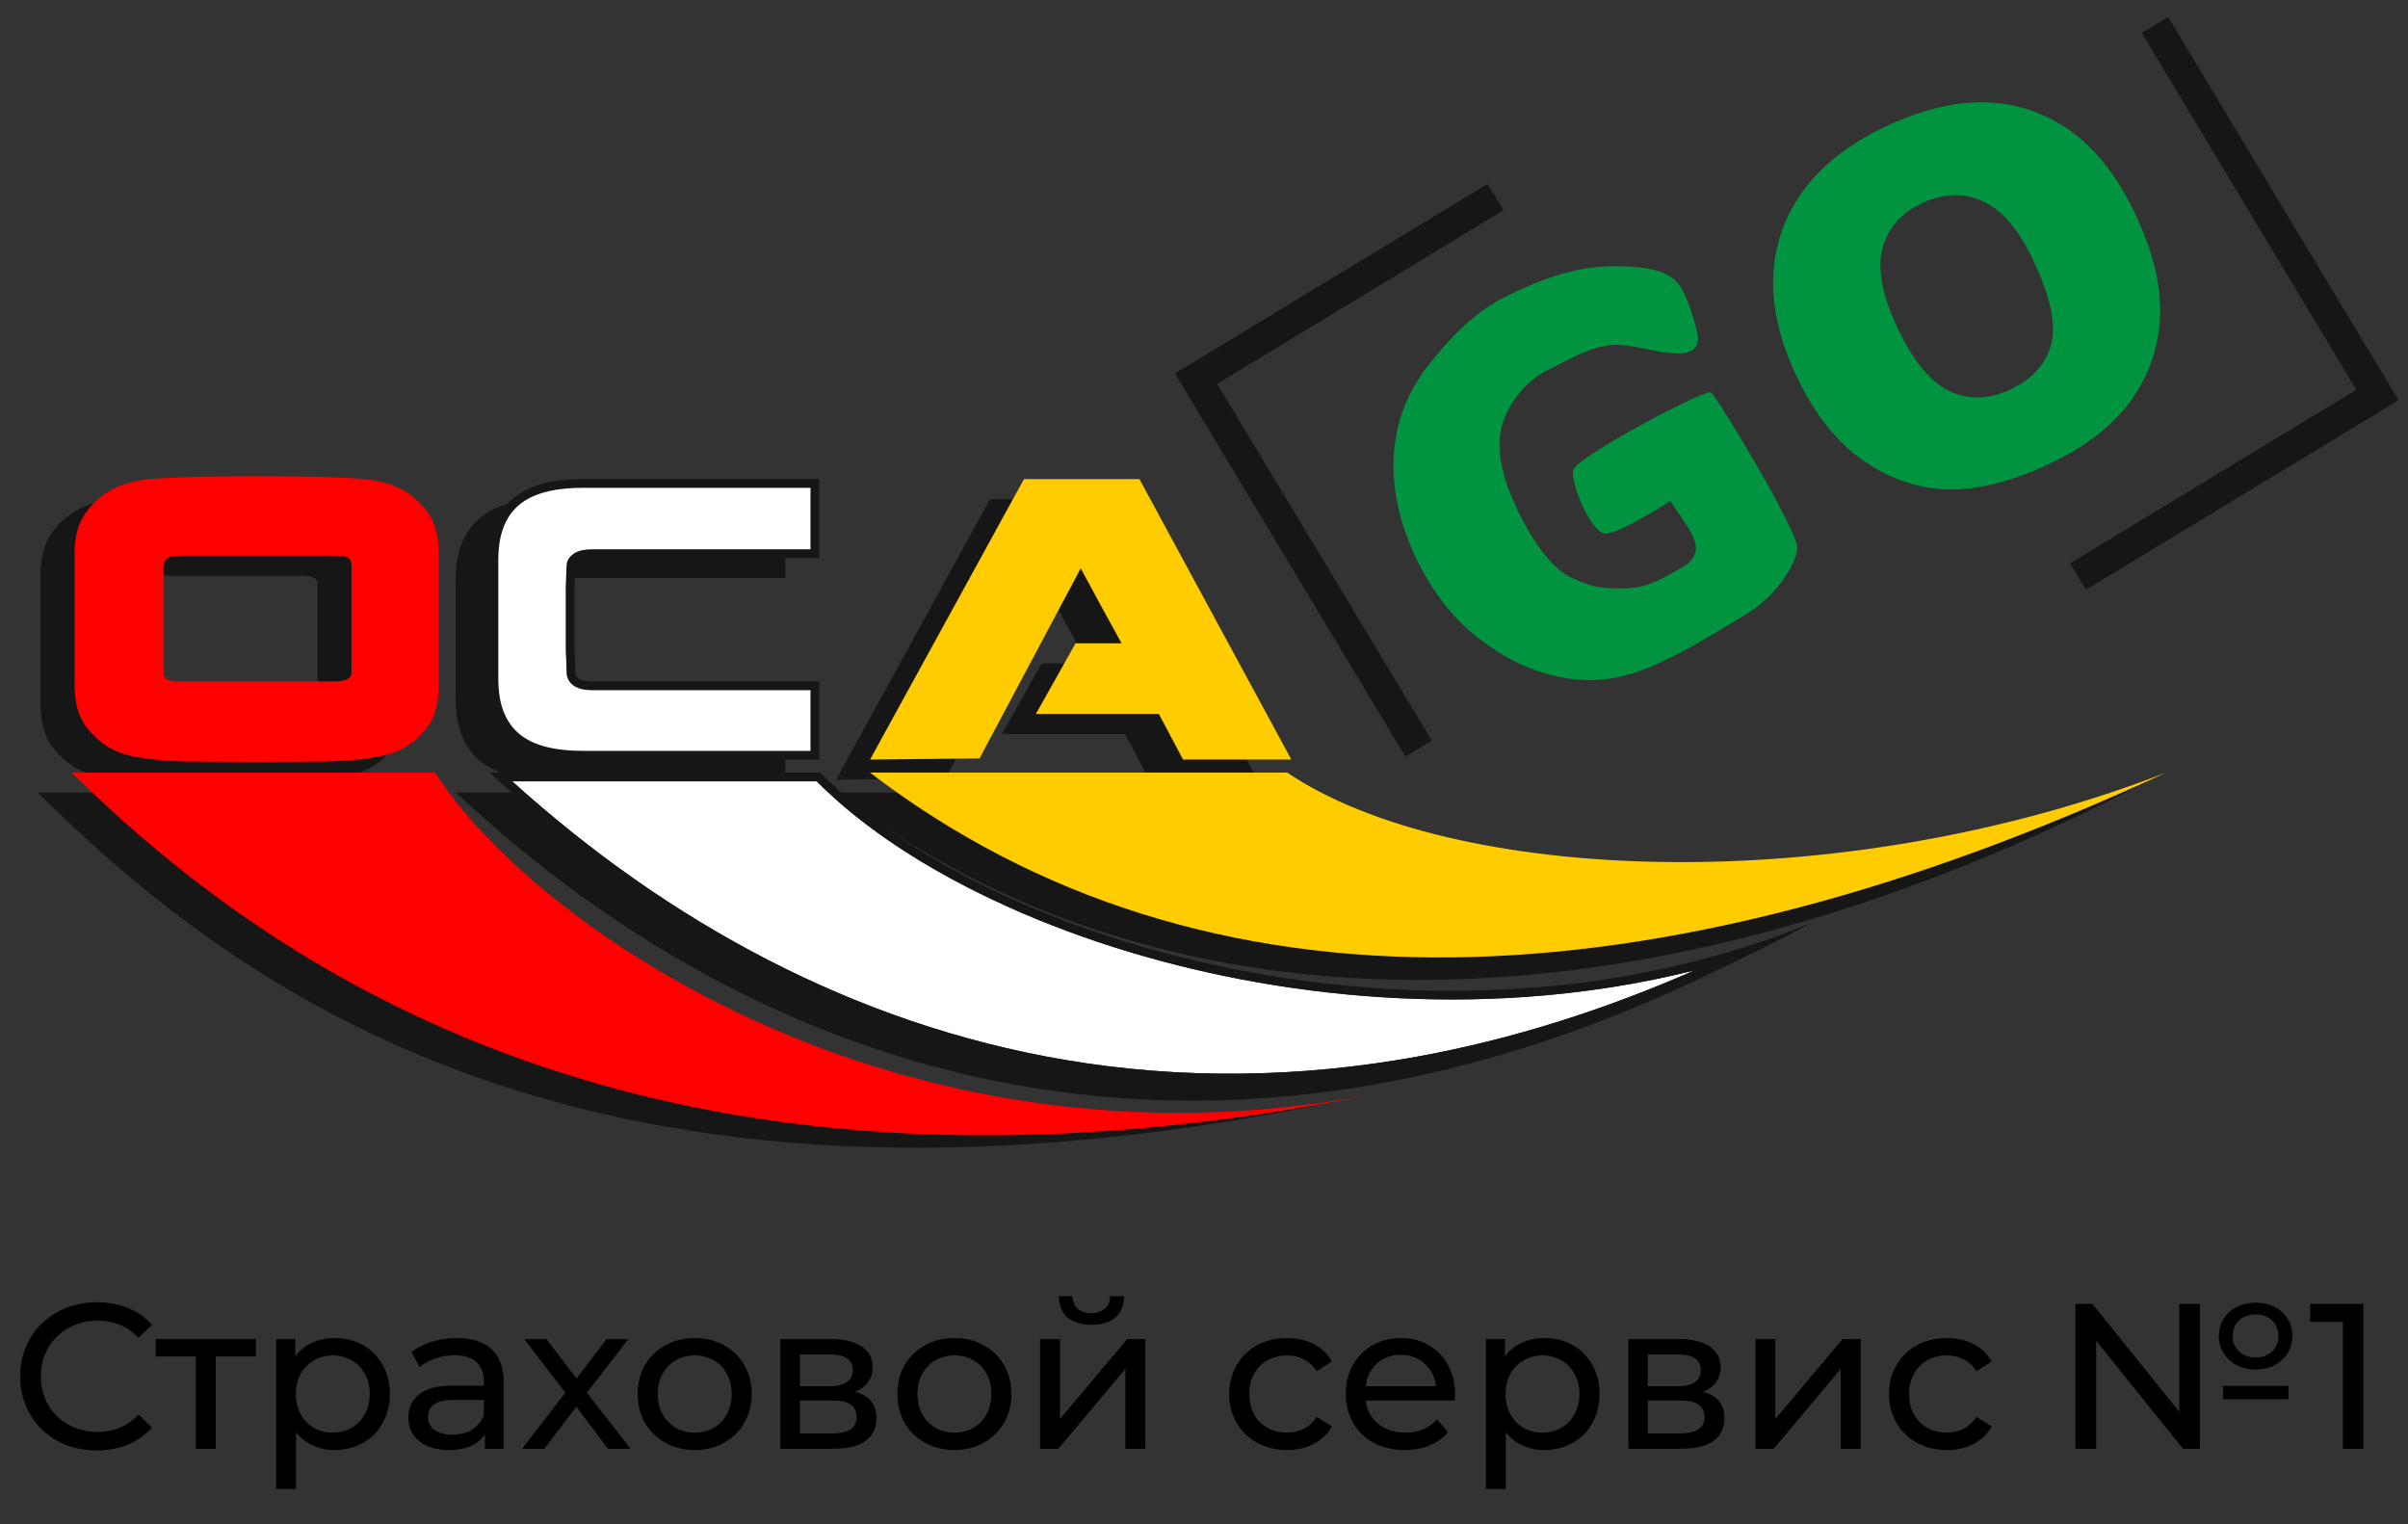
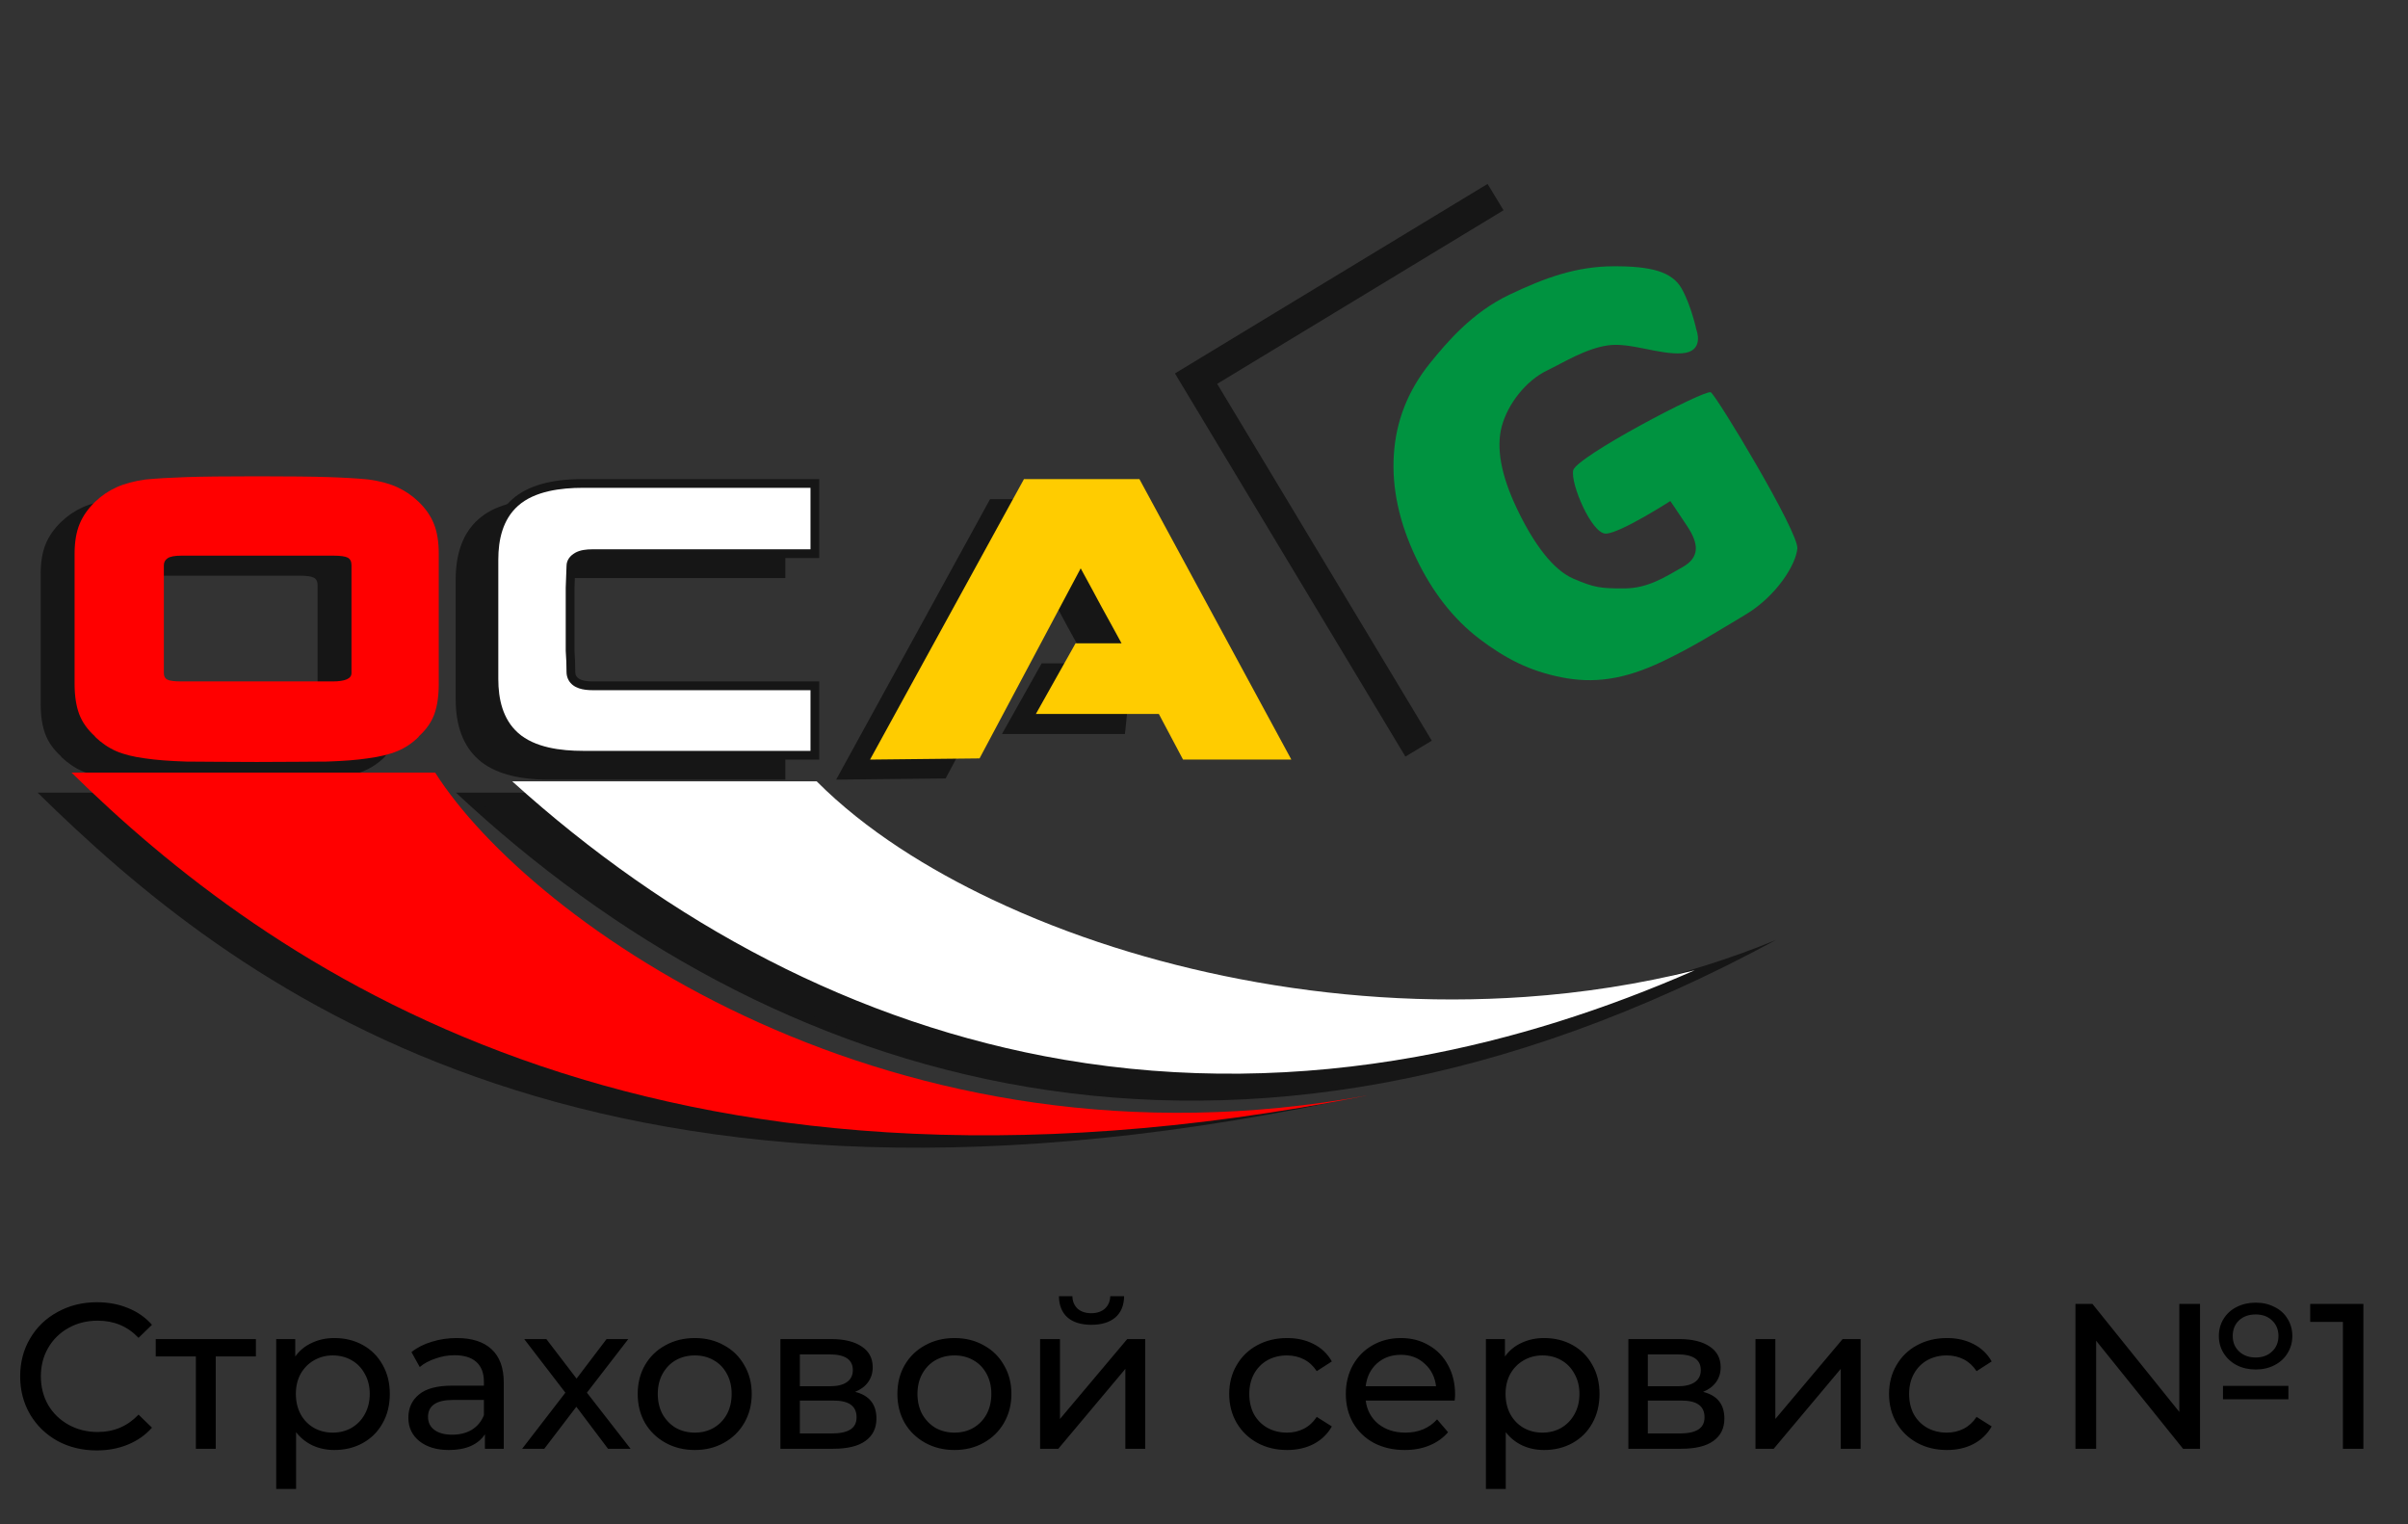
<svg xmlns="http://www.w3.org/2000/svg" width="128" height="81" viewBox="0 0 128 81" fill="none">
  <rect x="0" y="0" width="128" height="81" fill="#333333" stroke="none" />
  <path fill-rule="evenodd" clip-rule="evenodd" d="M2.163 30.492C2.163 29.873 2.251 29.35 2.426 28.921C2.602 28.492 2.88 28.095 3.259 27.73C3.597 27.406 3.976 27.15 4.398 26.96C4.82 26.77 5.333 26.633 5.938 26.549C6.528 26.492 7.245 26.45 8.088 26.422C8.496 26.408 9.013 26.397 9.638 26.39C10.264 26.383 11.005 26.38 11.863 26.38C12.735 26.38 13.483 26.383 14.109 26.39C14.735 26.397 15.251 26.408 15.659 26.422C16.53 26.45 17.24 26.492 17.789 26.549C18.393 26.633 18.903 26.77 19.317 26.96C19.732 27.15 20.108 27.406 20.446 27.73C20.825 28.095 21.099 28.492 21.268 28.921C21.437 29.35 21.521 29.873 21.521 30.492V37.409C21.521 38.041 21.444 38.575 21.289 39.011C21.134 39.447 20.853 39.848 20.446 40.213H20.467C20.129 40.551 19.75 40.807 19.328 40.983C18.906 41.159 18.372 41.289 17.725 41.373C17.444 41.415 17.121 41.45 16.755 41.478C16.39 41.507 15.989 41.528 15.553 41.542C15.118 41.542 14.59 41.545 13.972 41.552C13.353 41.559 12.643 41.563 11.842 41.563C11.013 41.563 10.292 41.559 9.681 41.552C9.069 41.545 8.545 41.542 8.11 41.542C7.66 41.528 7.255 41.507 6.897 41.478C6.538 41.45 6.212 41.415 5.916 41.373C5.284 41.289 4.767 41.159 4.367 40.983C3.966 40.807 3.59 40.551 3.238 40.213H3.259C2.852 39.848 2.567 39.447 2.405 39.011C2.244 38.575 2.163 38.041 2.163 37.409V30.492ZM6.908 36.839C6.908 37.008 6.971 37.124 7.097 37.187C7.224 37.25 7.47 37.282 7.835 37.282H15.87C16.544 37.282 16.882 37.134 16.882 36.839V31.103C16.882 30.907 16.815 30.773 16.682 30.703C16.548 30.633 16.299 30.597 15.933 30.597H7.835C7.484 30.597 7.241 30.643 7.108 30.734C6.974 30.826 6.908 30.949 6.908 31.103V36.839Z" fill="#161616" />
  <path fill-rule="evenodd" clip-rule="evenodd" d="M24.222 30.808C24.222 29.388 24.623 28.32 25.424 27.603C26.225 26.886 27.477 26.527 29.178 26.527H41.746V30.724H29.684C29.374 30.724 29.146 30.766 28.998 30.85C28.851 30.935 28.777 31.033 28.777 31.145L28.735 32.305V35.658C28.749 35.827 28.759 36.013 28.766 36.217C28.773 36.421 28.777 36.607 28.777 36.776C28.777 37.113 29.079 37.282 29.684 37.282H41.746V41.436H29.178C27.477 41.436 26.225 41.078 25.424 40.361C24.623 39.644 24.222 38.575 24.222 37.155V30.808Z" fill="#161616" />
-   <path fill-rule="evenodd" clip-rule="evenodd" d="M50.267 41.373L44.447 41.436L52.629 26.527H58.765L66.841 41.436H61.084L59.798 39.011H53.261L55.37 35.258H57.816C57.619 34.892 57.433 34.551 57.257 34.235C57.081 33.919 56.909 33.606 56.74 33.296C56.572 32.987 56.4 32.667 56.224 32.337C56.048 32.007 55.855 31.652 55.644 31.272L50.267 41.373Z" fill="#161616" />
-   <path fill-rule="evenodd" clip-rule="evenodd" d="M114.184 41.502C87.81 55.269 62.241 55.728 44.447 42.127H66.623C75.358 48.026 96.713 48.273 114.184 41.502Z" fill="#161616" />
+   <path fill-rule="evenodd" clip-rule="evenodd" d="M50.267 41.373L44.447 41.436L52.629 26.527H58.765H61.084L59.798 39.011H53.261L55.37 35.258H57.816C57.619 34.892 57.433 34.551 57.257 34.235C57.081 33.919 56.909 33.606 56.74 33.296C56.572 32.987 56.4 32.667 56.224 32.337C56.048 32.007 55.855 31.652 55.644 31.272L50.267 41.373Z" fill="#161616" />
  <path fill-rule="evenodd" clip-rule="evenodd" d="M94.404 49.958C65.316 65.701 40.846 57.669 24.237 42.128H41.806C50.917 51.447 74.754 58.059 94.404 49.958Z" fill="#161616" />
  <path fill-rule="evenodd" clip-rule="evenodd" d="M88.285 52.635C85.34 53.375 82.325 53.838 79.292 54.05C76.721 54.23 74.137 54.23 71.566 54.062C69.066 53.899 66.574 53.578 64.114 53.105C59.594 52.236 55.084 50.839 50.921 48.864C47.604 47.291 44.219 45.211 41.611 42.592H25.427C33.719 50.094 43.66 55.498 54.768 57.391C60.997 58.452 67.292 58.354 73.505 57.229C78.607 56.306 83.549 54.714 88.285 52.635Z" fill="#161616" />
  <path fill-rule="evenodd" clip-rule="evenodd" d="M71.069 58.531C30.829 66.881 12.245 52.189 2 42.128H21.329C26.357 50.06 45.861 63.178 71.069 58.531Z" fill="#161616" />
  <path fill-rule="evenodd" clip-rule="evenodd" d="M3.965 29.427C3.965 28.809 4.053 28.285 4.228 27.856C4.404 27.427 4.682 27.03 5.061 26.665C5.399 26.341 5.778 26.085 6.2 25.895C6.622 25.705 7.135 25.568 7.739 25.484C8.33 25.428 9.047 25.386 9.89 25.357C10.298 25.343 10.815 25.333 11.44 25.326C12.066 25.319 12.807 25.315 13.665 25.315C14.537 25.315 15.285 25.319 15.911 25.326C16.537 25.333 17.053 25.343 17.461 25.357C18.332 25.386 19.042 25.428 19.591 25.484C20.195 25.568 20.705 25.705 21.119 25.895C21.534 26.085 21.91 26.341 22.248 26.665C22.627 27.03 22.901 27.427 23.07 27.856C23.239 28.285 23.323 28.809 23.323 29.427V36.344C23.323 36.977 23.246 37.511 23.091 37.947C22.936 38.382 22.655 38.783 22.248 39.148H22.269C21.931 39.486 21.552 39.742 21.13 39.918C20.708 40.094 20.174 40.224 19.527 40.308C19.246 40.35 18.923 40.386 18.557 40.414C18.192 40.442 17.791 40.463 17.355 40.477C16.919 40.477 16.392 40.48 15.774 40.488C15.155 40.495 14.445 40.498 13.644 40.498C12.815 40.498 12.094 40.495 11.482 40.488C10.871 40.48 10.347 40.477 9.911 40.477C9.462 40.463 9.057 40.442 8.699 40.414C8.34 40.386 8.014 40.35 7.718 40.308C7.086 40.224 6.569 40.094 6.168 39.918C5.768 39.742 5.392 39.486 5.04 39.148H5.061C4.654 38.783 4.369 38.382 4.207 37.947C4.046 37.511 3.965 36.977 3.965 36.344V29.427ZM8.71 35.775C8.71 35.943 8.773 36.059 8.899 36.123C9.026 36.186 9.272 36.217 9.637 36.217H17.672C18.346 36.217 18.684 36.07 18.684 35.775V30.039C18.684 29.842 18.617 29.708 18.483 29.638C18.35 29.568 18.1 29.533 17.735 29.533H9.637C9.286 29.533 9.043 29.578 8.91 29.67C8.776 29.761 8.71 29.884 8.71 30.039V35.775Z" fill="#FF0000" />
  <path fill-rule="evenodd" clip-rule="evenodd" d="M26.024 29.743C26.024 28.323 26.424 27.255 27.226 26.538C28.027 25.821 29.278 25.463 30.979 25.463H43.547V29.659H31.485C31.176 29.659 30.948 29.701 30.8 29.786C30.652 29.87 30.579 29.968 30.579 30.081L30.537 31.241V34.593C30.551 34.762 30.561 34.948 30.568 35.152C30.575 35.356 30.579 35.542 30.579 35.711C30.579 36.048 30.881 36.217 31.485 36.217H43.547V40.371H30.979C29.278 40.371 28.027 40.013 27.226 39.296C26.424 38.579 26.024 37.511 26.024 36.091V29.743Z" fill="#161616" />
  <path fill-rule="evenodd" clip-rule="evenodd" d="M43.083 39.907V36.682H31.486C31.023 36.682 30.472 36.593 30.224 36.149C30.149 36.014 30.114 35.865 30.114 35.711C30.114 35.53 30.11 35.349 30.104 35.168C30.098 34.989 30.089 34.81 30.074 34.632L30.072 34.613V31.232L30.115 30.07C30.119 29.762 30.311 29.53 30.57 29.382C30.838 29.229 31.181 29.195 31.486 29.195H43.083V25.927H30.98C29.841 25.927 28.422 26.091 27.536 26.884C26.72 27.614 26.488 28.689 26.488 29.743V36.091C26.488 37.145 26.72 38.22 27.536 38.95C28.422 39.743 29.841 39.907 30.98 39.907H43.083Z" fill="white" />
  <path fill-rule="evenodd" clip-rule="evenodd" d="M52.069 40.308L46.248 40.371L54.43 25.463H60.567L68.643 40.371H62.886L61.6 37.946H55.063L57.172 34.193H59.618C59.421 33.827 59.235 33.486 59.059 33.17C58.883 32.854 58.711 32.541 58.542 32.232C58.374 31.922 58.201 31.603 58.026 31.272C57.85 30.942 57.657 30.587 57.446 30.207L52.069 40.308Z" fill="#FFCC00" />
-   <path fill-rule="evenodd" clip-rule="evenodd" d="M115.142 41.063C87.982 53.65 64.043 54.663 46.248 41.063H68.425C77.16 46.962 97.671 47.834 115.142 41.063Z" fill="#FFCC00" />
  <path fill-rule="evenodd" clip-rule="evenodd" d="M72.716 58.214C34.245 65.877 14.047 51.125 3.802 41.063H23.131C28.159 48.995 47.507 62.861 72.716 58.214Z" fill="#FF0000" />
  <path fill-rule="evenodd" clip-rule="evenodd" d="M90.084 51.569C87.139 52.308 84.124 52.772 81.091 52.984C78.52 53.163 75.936 53.163 73.365 52.995C70.865 52.832 68.373 52.512 65.913 52.038C61.393 51.169 56.882 49.772 52.72 47.798C49.403 46.224 46.018 44.145 43.41 41.525H27.226C35.518 49.028 45.459 54.431 56.567 56.324C62.796 57.385 69.091 57.287 75.304 56.163C80.406 55.239 85.348 53.647 90.084 51.569Z" fill="white" />
-   <path fill-rule="evenodd" clip-rule="evenodd" d="M90.087 51.571C87.142 52.31 84.127 52.774 81.094 52.986C78.523 53.165 75.939 53.165 73.368 52.997C70.868 52.834 68.376 52.514 65.916 52.041C61.396 51.171 56.885 49.774 52.723 47.8C49.406 46.227 46.021 44.147 43.413 41.527H27.229C35.521 49.03 45.462 54.433 56.57 56.326C62.799 57.387 69.094 57.289 75.307 56.164C80.409 55.241 85.351 53.649 90.087 51.571ZM96.304 49.041C67.217 64.784 42.648 56.605 26.039 41.063H43.608C52.718 50.382 76.654 57.142 96.304 49.041Z" fill="#161616" />
  <path fill-rule="evenodd" clip-rule="evenodd" d="M79.073 9.775L79.922 11.175L64.701 20.401L76.109 39.366L74.706 40.211L62.456 19.847L79.073 9.775Z" fill="#161616" />
-   <path fill-rule="evenodd" clip-rule="evenodd" d="M115.25 0.907L127.5 21.271L110.883 31.343L110.034 29.942L125.255 20.716L113.846 1.751L115.25 0.907Z" fill="#161616" />
  <path d="M85.354 28.361C84.606 28.363 83.477 25.718 83.624 25.001C83.771 24.284 90.639 20.68 90.939 20.85C91.239 21.02 95.617 28.278 95.54 29.151C95.463 30.025 94.413 31.697 92.771 32.675C91.129 33.652 90.043 34.356 88.367 35.156C86.302 36.141 84.685 36.336 82.985 35.995C81.286 35.655 80.014 34.997 78.63 33.948C77.255 32.895 76.137 31.467 75.277 29.664C74.371 27.766 73.977 25.93 74.092 24.156C74.204 22.375 74.841 20.76 76.005 19.312C76.916 18.189 78.237 16.615 80.23 15.665C82.152 14.748 83.8 14.158 85.786 14.152C87.772 14.146 88.884 14.441 89.39 15.337C89.896 16.233 90.173 17.523 90.173 17.523C90.173 17.523 90.636 18.698 89.401 18.777C88.166 18.855 86.668 18.187 85.473 18.356C84.277 18.525 83.052 19.301 82.261 19.678C81.083 20.24 80.14 21.5 79.829 22.658C79.521 23.805 79.79 25.264 80.635 27.036C81.533 28.918 82.553 30.288 83.642 30.759C84.738 31.226 85.064 31.278 86.335 31.274C87.607 31.27 88.502 30.669 89.436 30.143C90.371 29.617 90.299 28.895 89.69 27.973C89.081 27.051 88.788 26.63 88.788 26.63C88.788 26.63 86.102 28.358 85.354 28.361Z" fill="#009340" />
-   <path d="M95.511 20.029C94.157 17.189 93.894 14.601 94.721 12.265C95.549 9.929 97.374 8.087 100.198 6.741C103.093 5.36 105.695 5.076 108.004 5.887C110.309 6.69 112.13 8.492 113.465 11.292C114.434 13.325 114.886 15.158 114.82 16.791C114.759 18.413 114.253 19.896 113.303 21.243C112.357 22.577 110.919 23.705 108.989 24.625C107.027 25.561 105.253 26.023 103.666 26.013C102.086 26 100.575 25.507 99.131 24.535C97.687 23.564 96.48 22.062 95.511 20.029ZM100.897 17.489C101.734 19.245 102.66 20.352 103.675 20.81C104.697 21.264 105.77 21.224 106.893 20.688C108.048 20.137 108.762 19.335 109.037 18.282C109.311 17.229 108.984 15.73 108.056 13.784C107.276 12.147 106.374 11.111 105.351 10.676C104.333 10.23 103.258 10.277 102.127 10.816C101.043 11.333 100.356 12.131 100.065 13.211C99.775 14.292 100.052 15.718 100.897 17.489Z" fill="#009340" />
  <path d="M5.142 77.088C4.372 77.088 3.675 76.919 3.052 76.582C2.436 76.237 1.952 75.768 1.6 75.174C1.248 74.572 1.072 73.898 1.072 73.15C1.072 72.402 1.248 71.731 1.6 71.137C1.952 70.535 2.44 70.066 3.063 69.729C3.686 69.384 4.383 69.212 5.153 69.212C5.754 69.212 6.304 69.314 6.803 69.52C7.302 69.718 7.727 70.015 8.079 70.411L7.364 71.104C6.785 70.495 6.062 70.191 5.197 70.191C4.625 70.191 4.108 70.319 3.646 70.576C3.184 70.832 2.821 71.188 2.557 71.643C2.3 72.09 2.172 72.592 2.172 73.15C2.172 73.707 2.3 74.213 2.557 74.668C2.821 75.115 3.184 75.467 3.646 75.724C4.108 75.98 4.625 76.109 5.197 76.109C6.055 76.109 6.777 75.801 7.364 75.185L8.079 75.878C7.727 76.274 7.298 76.574 6.792 76.78C6.293 76.985 5.743 77.088 5.142 77.088ZM13.602 72.094H11.468V77H10.412V72.094H8.278V71.17H13.602V72.094ZM17.773 71.115C18.338 71.115 18.844 71.239 19.291 71.489C19.738 71.738 20.087 72.086 20.336 72.534C20.593 72.981 20.721 73.498 20.721 74.085C20.721 74.671 20.593 75.192 20.336 75.647C20.087 76.094 19.738 76.442 19.291 76.692C18.844 76.941 18.338 77.066 17.773 77.066C17.355 77.066 16.97 76.985 16.618 76.824C16.273 76.662 15.98 76.428 15.738 76.12V79.134H14.682V71.17H15.694V72.094C15.929 71.771 16.226 71.529 16.585 71.368C16.945 71.199 17.34 71.115 17.773 71.115ZM17.685 76.142C18.059 76.142 18.393 76.057 18.686 75.889C18.987 75.713 19.221 75.471 19.39 75.163C19.566 74.847 19.654 74.488 19.654 74.085C19.654 73.681 19.566 73.326 19.39 73.018C19.221 72.702 18.987 72.46 18.686 72.292C18.393 72.123 18.059 72.039 17.685 72.039C17.319 72.039 16.985 72.127 16.684 72.303C16.391 72.471 16.156 72.71 15.98 73.018C15.812 73.326 15.727 73.681 15.727 74.085C15.727 74.488 15.812 74.847 15.98 75.163C16.149 75.471 16.384 75.713 16.684 75.889C16.985 76.057 17.319 76.142 17.685 76.142ZM24.281 71.115C25.087 71.115 25.703 71.313 26.129 71.709C26.561 72.105 26.778 72.695 26.778 73.48V77H25.777V76.23C25.601 76.501 25.348 76.71 25.018 76.857C24.695 76.996 24.31 77.066 23.863 77.066C23.21 77.066 22.686 76.908 22.29 76.593C21.901 76.277 21.707 75.863 21.707 75.35C21.707 74.836 21.894 74.426 22.268 74.118C22.642 73.802 23.236 73.645 24.05 73.645H25.722V73.436C25.722 72.981 25.59 72.633 25.326 72.391C25.062 72.149 24.673 72.028 24.16 72.028C23.815 72.028 23.478 72.086 23.148 72.204C22.818 72.314 22.539 72.464 22.312 72.655L21.872 71.863C22.172 71.621 22.532 71.437 22.95 71.313C23.368 71.181 23.811 71.115 24.281 71.115ZM24.039 76.252C24.442 76.252 24.79 76.164 25.084 75.988C25.377 75.804 25.59 75.548 25.722 75.218V74.404H24.094C23.199 74.404 22.752 74.704 22.752 75.306C22.752 75.599 22.865 75.83 23.093 75.999C23.32 76.167 23.635 76.252 24.039 76.252ZM32.32 77L30.637 74.767L28.932 77H27.755L30.054 74.019L27.865 71.17H29.042L30.648 73.271L32.243 71.17H33.398L31.198 74.019L33.519 77H32.32ZM36.934 77.066C36.355 77.066 35.834 76.937 35.372 76.681C34.91 76.424 34.547 76.072 34.283 75.625C34.026 75.17 33.898 74.657 33.898 74.085C33.898 73.513 34.026 73.003 34.283 72.556C34.547 72.101 34.91 71.749 35.372 71.5C35.834 71.243 36.355 71.115 36.934 71.115C37.513 71.115 38.03 71.243 38.485 71.5C38.947 71.749 39.306 72.101 39.563 72.556C39.827 73.003 39.959 73.513 39.959 74.085C39.959 74.657 39.827 75.17 39.563 75.625C39.306 76.072 38.947 76.424 38.485 76.681C38.03 76.937 37.513 77.066 36.934 77.066ZM36.934 76.142C37.308 76.142 37.642 76.057 37.935 75.889C38.236 75.713 38.47 75.471 38.639 75.163C38.808 74.847 38.892 74.488 38.892 74.085C38.892 73.681 38.808 73.326 38.639 73.018C38.47 72.702 38.236 72.46 37.935 72.292C37.642 72.123 37.308 72.039 36.934 72.039C36.56 72.039 36.223 72.123 35.922 72.292C35.629 72.46 35.394 72.702 35.218 73.018C35.049 73.326 34.965 73.681 34.965 74.085C34.965 74.488 35.049 74.847 35.218 75.163C35.394 75.471 35.629 75.713 35.922 75.889C36.223 76.057 36.56 76.142 36.934 76.142ZM45.455 73.975C46.21 74.165 46.588 74.638 46.588 75.394C46.588 75.907 46.394 76.303 46.005 76.582C45.624 76.86 45.052 77 44.289 77H41.484V71.17H44.19C44.879 71.17 45.418 71.302 45.807 71.566C46.196 71.822 46.39 72.189 46.39 72.666C46.39 72.974 46.306 73.241 46.137 73.469C45.976 73.689 45.748 73.857 45.455 73.975ZM42.518 73.678H44.102C44.505 73.678 44.81 73.604 45.015 73.458C45.228 73.311 45.334 73.098 45.334 72.82C45.334 72.262 44.923 71.984 44.102 71.984H42.518V73.678ZM44.212 76.186C44.652 76.186 44.982 76.116 45.202 75.977C45.422 75.837 45.532 75.621 45.532 75.328C45.532 75.027 45.429 74.803 45.224 74.657C45.026 74.51 44.711 74.437 44.278 74.437H42.518V76.186H44.212ZM50.738 77.066C50.158 77.066 49.638 76.937 49.176 76.681C48.714 76.424 48.351 76.072 48.087 75.625C47.83 75.17 47.702 74.657 47.702 74.085C47.702 73.513 47.83 73.003 48.087 72.556C48.351 72.101 48.714 71.749 49.176 71.5C49.638 71.243 50.158 71.115 50.738 71.115C51.317 71.115 51.834 71.243 52.289 71.5C52.751 71.749 53.11 72.101 53.367 72.556C53.631 73.003 53.763 73.513 53.763 74.085C53.763 74.657 53.631 75.17 53.367 75.625C53.11 76.072 52.751 76.424 52.289 76.681C51.834 76.937 51.317 77.066 50.738 77.066ZM50.738 76.142C51.112 76.142 51.445 76.057 51.739 75.889C52.039 75.713 52.274 75.471 52.443 75.163C52.611 74.847 52.696 74.488 52.696 74.085C52.696 73.681 52.611 73.326 52.443 73.018C52.274 72.702 52.039 72.46 51.739 72.292C51.445 72.123 51.112 72.039 50.738 72.039C50.364 72.039 50.026 72.123 49.726 72.292C49.432 72.46 49.198 72.702 49.022 73.018C48.853 73.326 48.769 73.681 48.769 74.085C48.769 74.488 48.853 74.847 49.022 75.163C49.198 75.471 49.432 75.713 49.726 75.889C50.026 76.057 50.364 76.142 50.738 76.142ZM55.288 71.17H56.344V75.416L59.919 71.17H60.876V77H59.82V72.754L56.256 77H55.288V71.17ZM58.016 70.411C57.473 70.411 57.051 70.282 56.751 70.026C56.45 69.762 56.296 69.384 56.289 68.893H57.004C57.011 69.164 57.103 69.384 57.279 69.553C57.462 69.714 57.704 69.795 58.005 69.795C58.305 69.795 58.547 69.714 58.731 69.553C58.914 69.384 59.009 69.164 59.017 68.893H59.754C59.746 69.384 59.589 69.762 59.281 70.026C58.973 70.282 58.551 70.411 58.016 70.411ZM68.42 77.066C67.826 77.066 67.295 76.937 66.825 76.681C66.363 76.424 66 76.072 65.736 75.625C65.472 75.17 65.34 74.657 65.34 74.085C65.34 73.513 65.472 73.003 65.736 72.556C66 72.101 66.363 71.749 66.825 71.5C67.295 71.243 67.826 71.115 68.42 71.115C68.948 71.115 69.418 71.221 69.828 71.434C70.246 71.646 70.569 71.954 70.796 72.358L69.993 72.875C69.81 72.596 69.583 72.387 69.311 72.248C69.04 72.108 68.739 72.039 68.409 72.039C68.028 72.039 67.683 72.123 67.375 72.292C67.075 72.46 66.836 72.702 66.66 73.018C66.492 73.326 66.407 73.681 66.407 74.085C66.407 74.495 66.492 74.858 66.66 75.174C66.836 75.482 67.075 75.72 67.375 75.889C67.683 76.057 68.028 76.142 68.409 76.142C68.739 76.142 69.04 76.072 69.311 75.933C69.583 75.793 69.81 75.584 69.993 75.306L70.796 75.812C70.569 76.215 70.246 76.527 69.828 76.747C69.418 76.959 68.948 77.066 68.42 77.066ZM77.347 74.118C77.347 74.198 77.339 74.305 77.325 74.437H72.595C72.661 74.95 72.884 75.364 73.266 75.68C73.654 75.988 74.135 76.142 74.707 76.142C75.403 76.142 75.964 75.907 76.39 75.438L76.973 76.12C76.709 76.428 76.379 76.662 75.983 76.824C75.594 76.985 75.158 77.066 74.674 77.066C74.058 77.066 73.511 76.941 73.035 76.692C72.558 76.435 72.188 76.079 71.924 75.625C71.667 75.17 71.539 74.657 71.539 74.085C71.539 73.52 71.663 73.01 71.913 72.556C72.169 72.101 72.518 71.749 72.958 71.5C73.405 71.243 73.907 71.115 74.465 71.115C75.022 71.115 75.517 71.243 75.95 71.5C76.39 71.749 76.731 72.101 76.973 72.556C77.222 73.01 77.347 73.531 77.347 74.118ZM74.465 72.006C73.959 72.006 73.533 72.16 73.189 72.468C72.851 72.776 72.653 73.179 72.595 73.678H76.335C76.276 73.186 76.074 72.787 75.73 72.479C75.392 72.163 74.971 72.006 74.465 72.006ZM82.076 71.115C82.641 71.115 83.147 71.239 83.594 71.489C84.041 71.738 84.39 72.086 84.639 72.534C84.896 72.981 85.024 73.498 85.024 74.085C85.024 74.671 84.896 75.192 84.639 75.647C84.39 76.094 84.041 76.442 83.594 76.692C83.147 76.941 82.641 77.066 82.076 77.066C81.658 77.066 81.273 76.985 80.921 76.824C80.576 76.662 80.283 76.428 80.041 76.12V79.134H78.985V71.17H79.997V72.094C80.232 71.771 80.529 71.529 80.888 71.368C81.247 71.199 81.643 71.115 82.076 71.115ZM81.988 76.142C82.362 76.142 82.696 76.057 82.989 75.889C83.29 75.713 83.524 75.471 83.693 75.163C83.869 74.847 83.957 74.488 83.957 74.085C83.957 73.681 83.869 73.326 83.693 73.018C83.524 72.702 83.29 72.46 82.989 72.292C82.696 72.123 82.362 72.039 81.988 72.039C81.621 72.039 81.288 72.127 80.987 72.303C80.694 72.471 80.459 72.71 80.283 73.018C80.114 73.326 80.03 73.681 80.03 74.085C80.03 74.488 80.114 74.847 80.283 75.163C80.452 75.471 80.686 75.713 80.987 75.889C81.288 76.057 81.621 76.142 81.988 76.142ZM90.529 73.975C91.284 74.165 91.662 74.638 91.662 75.394C91.662 75.907 91.468 76.303 91.079 76.582C90.698 76.86 90.126 77 89.363 77H86.558V71.17H89.264C89.954 71.17 90.493 71.302 90.881 71.566C91.27 71.822 91.464 72.189 91.464 72.666C91.464 72.974 91.38 73.241 91.211 73.469C91.05 73.689 90.823 73.857 90.529 73.975ZM87.592 73.678H89.176C89.579 73.678 89.884 73.604 90.089 73.458C90.302 73.311 90.408 73.098 90.408 72.82C90.408 72.262 89.998 71.984 89.176 71.984H87.592V73.678ZM89.286 76.186C89.726 76.186 90.056 76.116 90.276 75.977C90.496 75.837 90.606 75.621 90.606 75.328C90.606 75.027 90.504 74.803 90.298 74.657C90.1 74.51 89.785 74.437 89.352 74.437H87.592V76.186H89.286ZM93.315 71.17H94.371V75.416L97.946 71.17H98.903V77H97.847V72.754L94.283 77H93.315V71.17ZM103.494 77.066C102.9 77.066 102.368 76.937 101.899 76.681C101.437 76.424 101.074 76.072 100.81 75.625C100.546 75.17 100.414 74.657 100.414 74.085C100.414 73.513 100.546 73.003 100.81 72.556C101.074 72.101 101.437 71.749 101.899 71.5C102.368 71.243 102.9 71.115 103.494 71.115C104.022 71.115 104.491 71.221 104.902 71.434C105.32 71.646 105.642 71.954 105.87 72.358L105.067 72.875C104.883 72.596 104.656 72.387 104.385 72.248C104.113 72.108 103.813 72.039 103.483 72.039C103.101 72.039 102.757 72.123 102.449 72.292C102.148 72.46 101.91 72.702 101.734 73.018C101.565 73.326 101.481 73.681 101.481 74.085C101.481 74.495 101.565 74.858 101.734 75.174C101.91 75.482 102.148 75.72 102.449 75.889C102.757 76.057 103.101 76.142 103.483 76.142C103.813 76.142 104.113 76.072 104.385 75.933C104.656 75.793 104.883 75.584 105.067 75.306L105.87 75.812C105.642 76.215 105.32 76.527 104.902 76.747C104.491 76.959 104.022 77.066 103.494 77.066ZM119.904 72.787C119.53 72.787 119.193 72.71 118.892 72.556C118.599 72.402 118.368 72.189 118.199 71.918C118.03 71.646 117.946 71.342 117.946 71.005C117.946 70.667 118.03 70.363 118.199 70.092C118.368 69.82 118.599 69.611 118.892 69.465C119.193 69.311 119.53 69.234 119.904 69.234C120.278 69.234 120.612 69.311 120.905 69.465C121.206 69.611 121.437 69.82 121.598 70.092C121.767 70.363 121.851 70.667 121.851 71.005C121.851 71.342 121.767 71.646 121.598 71.918C121.437 72.189 121.206 72.402 120.905 72.556C120.612 72.71 120.278 72.787 119.904 72.787ZM115.845 69.3H116.945V77H116.043L111.423 71.258V77H110.323V69.3H111.225L115.845 75.042V69.3ZM119.904 69.861C119.537 69.861 119.24 69.967 119.013 70.18C118.793 70.392 118.683 70.667 118.683 71.005C118.683 71.342 118.797 71.617 119.024 71.83C119.251 72.042 119.545 72.149 119.904 72.149C120.263 72.149 120.553 72.042 120.773 71.83C121 71.617 121.114 71.342 121.114 71.005C121.114 70.667 121 70.392 120.773 70.18C120.553 69.967 120.263 69.861 119.904 69.861ZM118.166 73.656H121.642V74.371H118.166V73.656ZM125.629 69.3V77H124.54V70.257H122.802V69.3H125.629Z" fill="black" />
</svg>